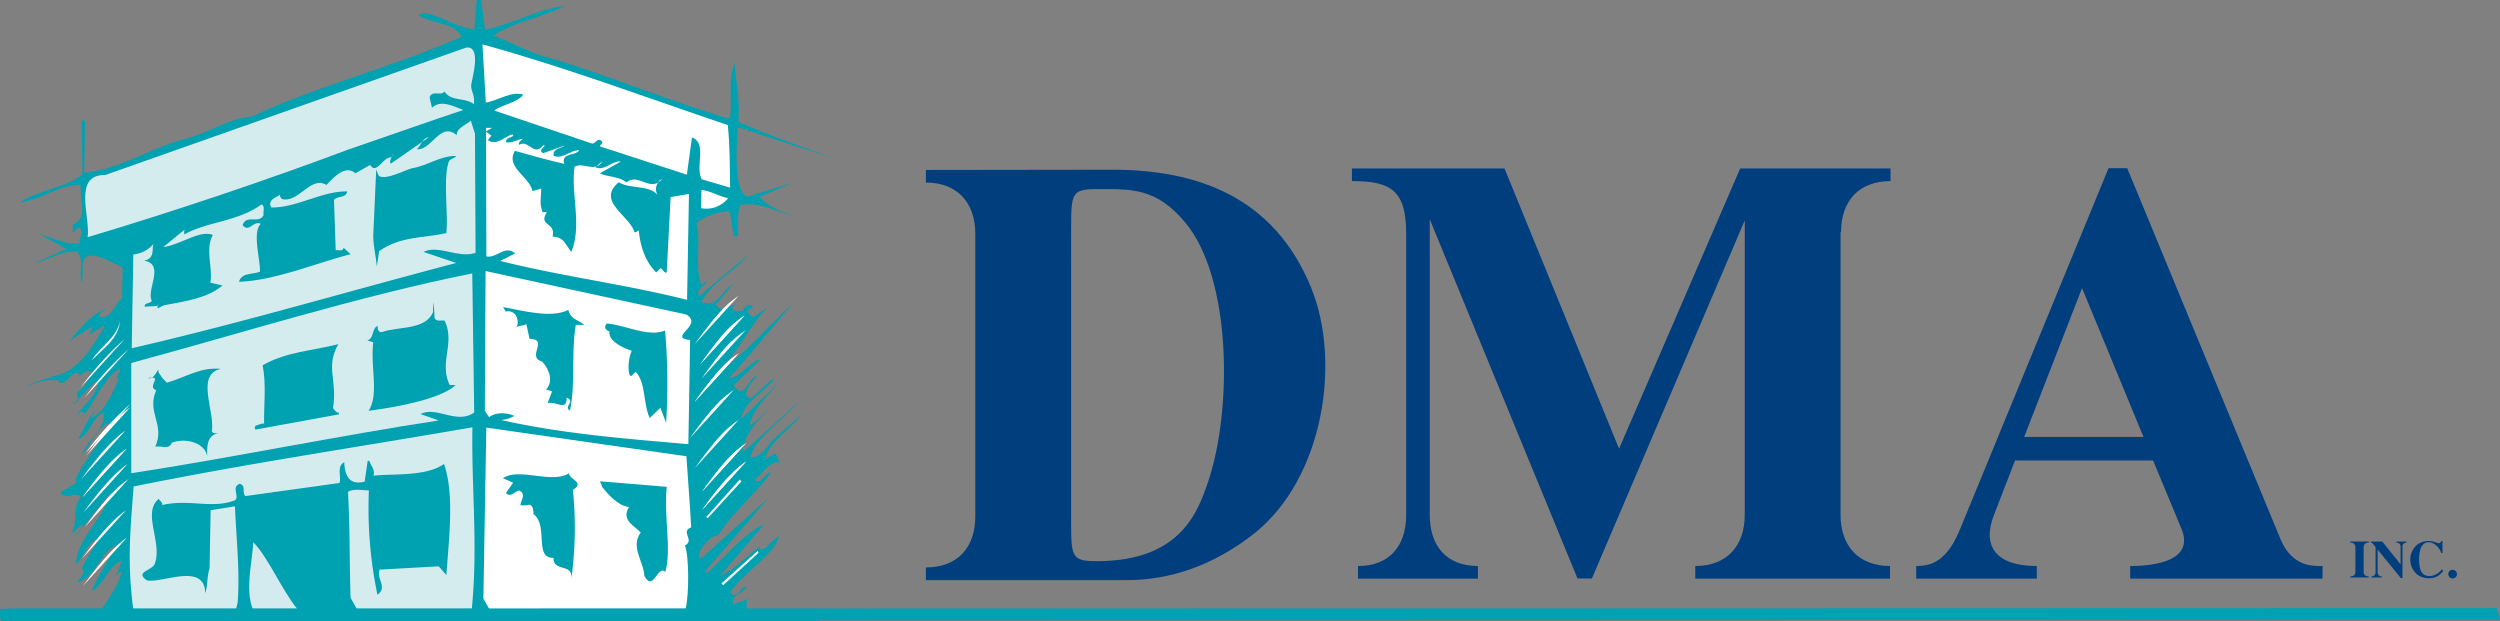
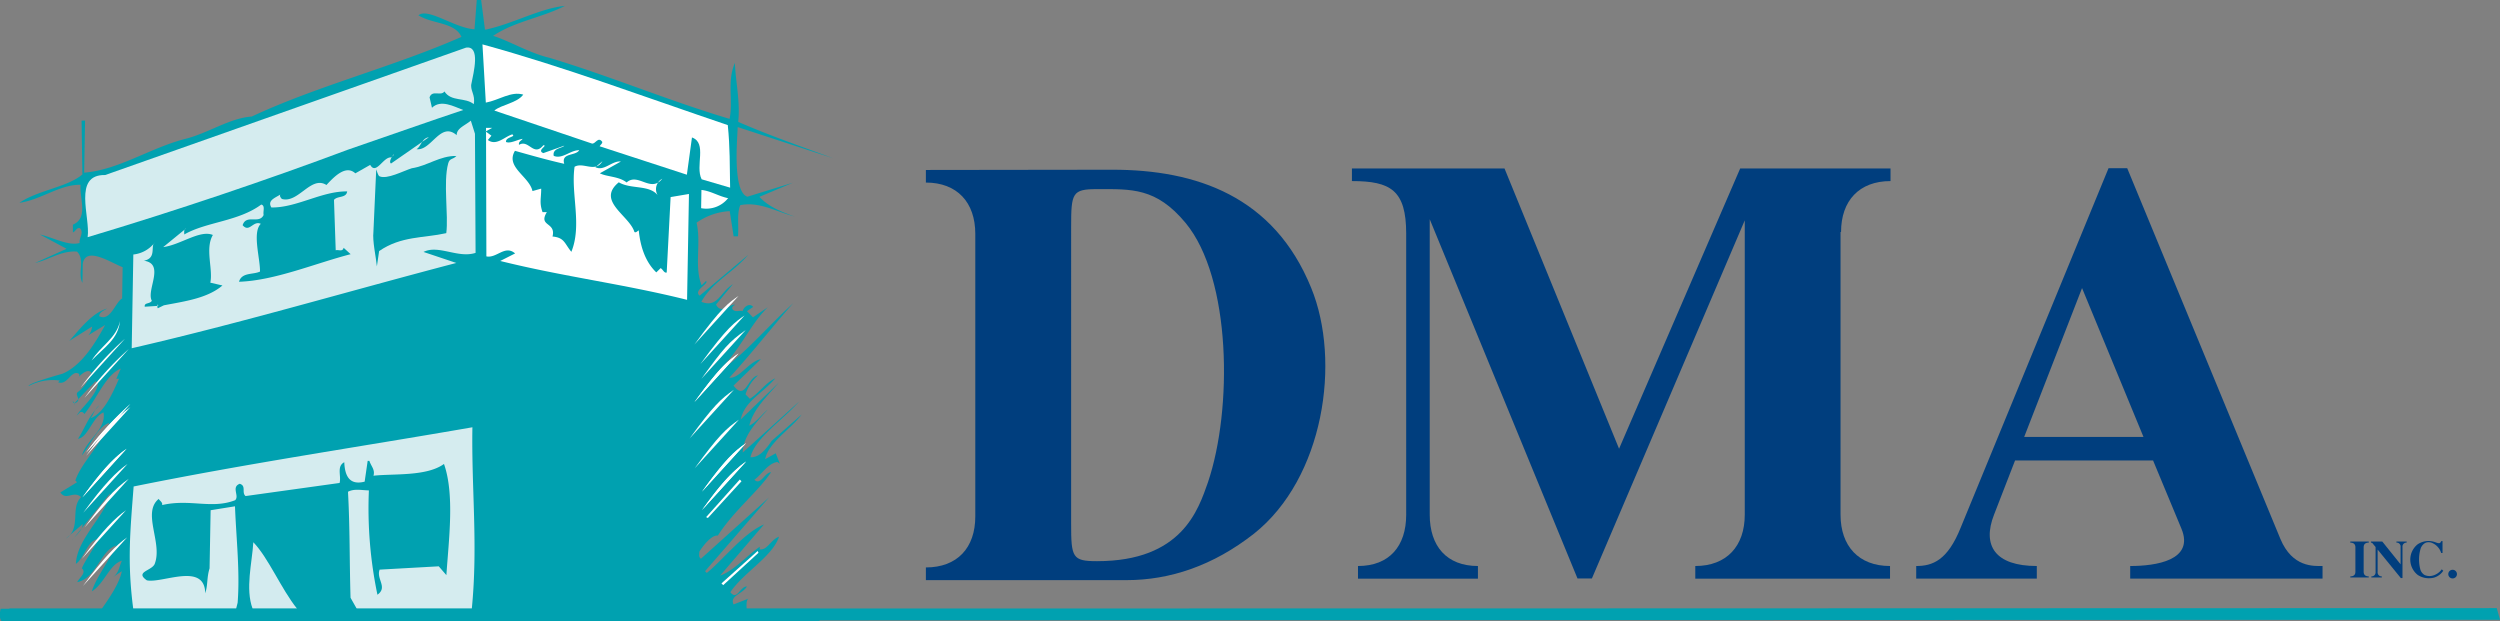
<svg xmlns="http://www.w3.org/2000/svg" id="Layer_1" data-name="Layer 1" viewBox="0 0 490.67 121.91">
  <rect x="0" y="0" width="490.67" height="121.91" fill="#808080" stroke="none" />
  <defs>
    <style>.cls-1{fill:#00a1b0;}.cls-2{fill:#fff;}.cls-3{fill:#d5ecef;}.cls-4{fill:#d3ebef;}.cls-5{fill:#003e7e;fill-rule:evenodd;}</style>
  </defs>
  <path class="cls-1" d="M99.94,116.19c5.3-1.1,10.81-4.23,15.59-4.66-4.48,2.3-9.94,3.06-14.08,5.88,3,.91,7.1,3.37,11,4.29,12,3.61,23.37,8.41,35.4,12,.74-3.55-.55-7.34,1.05-11,.11,3.57,1.07,7.51.65,11.59,6.09,2.66,12.36,4.82,18.62,7.14l-18.73-6.12c0,1.71-1.14,12.6,1.9,13.67l8.91-2.74L153.72,149c1.68,1.9,4.38,3,6.92,3.87-3.56-.91-6.93-3-10.69-2.23-.71,1.69-.25,4.09-.45,6.12h-.85l-.77-4.95a12.4,12.4,0,0,0-6.51,2.27c.95,3.94-.49,8.68,1,12.28l.86-.84c.68.53-2.59,1.84-1.24,2.88l9.51-8c-3,3.52-7.08,5.33-9.19,9.21,3.21,1.25,3.61-1.81,6.2-3.47l-3.31,4c1,2.07,2.9-.28,3.74.07-.34.16-.68.33-.52.84.5.69,1.35.19,2,.38.19-.85,1.39-1.68,2.06-.82l-1.21.83,1.17,1.22,2.93-2c-3.64,3.52-5.43,8.6-10.11,12.94,5-3,10.22-9.36,15.07-13.7-3.48,3.85-8.19,9.91-12.53,14.6,2,.21,3.81-3.17,6.2-3.64l-5.37,5.19c2.33,3.11,2.75-1.66,4.8-2a8.31,8.31,0,0,0-2.45,3.71l.84.87c1.72-1,3.12-3.19,5-4-2.78,3.19-6,4.5-6.78,8.06l7.45-7.2c-2.43,2.86-5,5.2-5.77,8.42,1.37-.65,2.42-2.17,3.63-3.17-2.26,2.52-4.86,5.2-4.91,8.44l11.07-10c-3.47,3.86-8.64,7.18-9.56,10.91,1.87.21,3.45-2.15,4.14-3.17l5.89-5.18c-1.92,2.7-6.57,5.52-7.14,8.75l2.07-1.16.81,2.06-.5-.35c-1.88.3-2.94,2.33-4.49,3.49,1.17,1.22,2.07-1.49,3.26-1.47-2.45,3.71-7.46,7.7-10.44,12.43-1.19-.2-2.93,2-3.64,3.17,0,.51-.19,1,.32,1.37l13.33-12-12.52,14.44.34.35c3.28-2.67,7.29-7.89,11.23-9.52L146,223.34c2.75-1,5.18-3.84,7.77-5.66v.51c1.53.19,2.08-1.84,3.79-2.49-1.26,3.89-6.93,7-9.56,10.9,1.34,1.73,1.89-1.15,3.26-1.13-.88,1.52-3.44,1.81-2.62,3.53l2.92-1.14c-.52.33-.35,1.65-.36,2l14.3,0,0,2.38h-7.24L5,232.29c-.59-.61-.34-1.85-.22-2.44H24.63c1.57-2.18,3.54-5.16,3.93-7.37l-1.73,1.16c1.21-.83,1.23-2.2,1.76-3.21-2.4.64-3.48,4.54-5.9,6,.73-2.54,3.34-5.9,4.76-9-3.08,1-3.86,6.41-7.63,7.2.36-.84,1.91-1.85.9-2.71.54-1.35,2.29-3.88,3.34-5.74-2.21,0-2.79,3.7-4.51,4.86.26-5.1,5.78-9.27,6.72-13.85l-7.5,9.24c.71-1,2.08-1.84,2.11-3.2l-3.29,2.84c3.1-2,.78-6,3-8.13-1.52-1.38-2.92.81-4.08-.92l3.27-2-.33-.34c1.08-3.39,5.24-7.24,6.68-11.31-2.23.65-3.65,4.2-5.39,6.39.89-3.06,4.86-5.2,4.23-8.45-2.23,1-3,4.89-5,5.19,1.4-2.18,2.12-4.56,4.2-6.56-1,.66-1.05,1.68-1.75,2.52,2.75-1,4.53-5.38,5.59-7.74l-.51,0c-.36.85.53-1.34.89-2-2.92,1.14-4.71,5.88-7.15,8.9-.16-.17-.33-.51-.84-.35l-.69.67c.87-1.52,4-4,4.2-6.4l-.51-.35-4.17,4.36c0,1,.19-.51-.33-.35l.33.35c1.89-.66-.31-1.71.9-2.37a8.33,8.33,0,0,0,2.45-3.71c-.84-.87-2.23.64-2.74,1.14.16-.16.51-.33.35-.84-1.51-1-2.26,2.34-4.12,1.63l.34-.34a10.19,10.19,0,0,0-6.15,1.09c0-.51,4.46-1.8,6.69-2.44,3.78-1.63,6.41-6,8.35-9.56l-3.27,2a3.14,3.14,0,0,0,.71-1.69l-4.48,2.82c2.08-2.35,4.52-5.54,7.44-6.35-.52.33-1.55.66-1.56,1.51,2.19,1.06,3.11-2.68,4.49-3.5l.1-6.13c-2.36-.9-7.25-4.22-7.83-.65l-.06,3.74c-1-1.89.59-4.58-1.08-6.15-3.07-.22-5.49,1.61-8.22,2.24l6.18-2.79-5.23-2.81c2.54.56,5.58,2.31,7.8,1.67-.15-1,.9-2,.06-2.9-.68-.18-.87.67-1.38.83l0-1.53c3.09-1.31,1.28-5.1,1.5-7.82-4.09-.07-7.72,2.93-12,3.54,3.62-2.49,9.42-3.06,12.36-5.57l-.16-10.57h.69l-.18,10.22c6.83-.56,13-4.89,19.88-6.64,4.45-1.11,8.77-4.11,13-4.37,13-6.08,27.77-9.74,41.17-15.64-1.31-2.92-5.75-2.49-8.44-4.24,1.87-1.55,7.11,2.51,11,2.75l.45-5.79.85,0,.75,5.8Z" transform="translate(-4.66 -110.37)" />
  <path class="cls-2" d="M147.5,134.92c.45,4.42.37,7.84.46,12.28l-5.59-1.64c-1.32-2.58,1.15-7.13-1.9-8.21l-1,7.31-17.12-5.58c.18-.33.52-.5.53-.84-.83-1.21-1.37.48-2.05.3l-19.15-6.47c1.39-1.17,4.46-1.46,5.68-3.13-2.37-.73-4.78,1.1-7.35,1.57l-.66-11.43c15.95,4.37,32.2,10.45,48.13,15.84Z" transform="translate(-4.66 -110.37)" />
  <path class="cls-3" d="M97.2,126.71c-.36,1.36.81,2.23.44,4.1-1.68-1.39-4.42-.42-5.75-2.49-.71,1-2.38-.38-2.92,1.15l.47,2.05c1.74-1.68,4.27-.27,6.13.44-6.34,2.11-15.09,5.2-22.63,7.79-15.61,5.86-33.78,12-51.08,17.17.58-3.91-3-12.32,3.45-12.2l70.81-25c2.91-.46,1.46,5,1.08,7Z" transform="translate(-4.66 -110.37)" />
  <path class="cls-3" d="M98,160c-3.43,1.13-7.3-1.66-10.22-.18l6.44,2.16C73,167.53,51.9,173.8,30.51,178.72l.32-18.4A6.06,6.06,0,0,0,35,158c-.86.66.46,3.07-2.11,3.54,4.25.58.42,5.8,1.57,7.86-.35.67-1.54.31-1.39,1.17l2.65-.17c-.11-.73-.26.3-.09.47l1.2-.58c4.11-.78,8.55-1.38,11.49-3.89l-2.38-.55c.56-2.71-1.08-6.66.5-9.36-2.53-1.07-6.33,1.93-9.75,2.38l4.49-3.67c-.5.16-.35.85-.35,1.19,4.29-2.48,10.61-2.54,15.1-5.87.84.18.31,1.37.47,2.05-.89,1.86-3.41-.23-4.12,2,1.33,1.56,2.06-1,3.57-.27-1.72,1.67-.11,6.82-.16,9.37-1.37.65-3.57.11-4.12,2,7-.22,15.06-3.65,21.91-5.41L72.1,159c-.19.85-1,.33-1.55.49l-.34-9.89c.7-.84,2.4-.3,2.59-1.66-4.94-.09-9.94,3.23-14.88,3.15-.83-1.38.71-1.87,1.75-2.53-.18.34.15.68.32.86,3.22.91,5.71-4.67,8.74-2.74,1.56-1.69,3.82-4,5.67-2.29l2.92-1.66c1.16,2.07,2.58-1.65,4.11-1.46l.53-.5c.18-.51-1.22,1.34-.55,1.69l7.42-5.15c-1.37.15-1.56,1.85-2.42,2.34,2.89.4,4.69-5.54,7.88-2.75,0-1.37,1.57-1.85,2.78-2.85l.81,2.57L98,160Z" transform="translate(-4.66 -110.37)" />
  <path class="cls-2" d="M99.93,136.13l1.18.87-.7.85c1.68,1.21,3.25-.63,4.79-1.11.84.53-1.37.48-1.22,1.5.85.36,2.23-.47,3.25-.62-.17.34-.86.5-.7,1.18,1.9-1.16,2.86,2.44,4.77.08,1,0-1.39,1,0,1.54l4.11-1.46c-.34.5-2.39.47-2.07,2,1.69.71,3.26-1.14,5-1.11-.7,1.18-3.59.45-2.94,2.67-3.23-.73-6.45-1.64-9.67-2.55-1.93,3.2,2.8,5,3.44,7.9l1.71-.48c0,2-.39,2.72.26,4.61h.85c-1.75,2.87,1.85,1.9,1.11,4.79,2.38.21,2.36,1.41,3.7,3,2.14-5.25-.14-11.42.63-16.69,1.72-1,4.07,1.27,5.47-1.09l-1.38,1.17c1.69.87,3.26-1.31,5-1.11l-4.13,2.31c1.35.71,3.74.58,5.25,1.8,2.25-2,4.73,2.12,7-.73a2.32,2.32,0,0,0-.91,3.22c-1.67-2.08-5.26-1.11-7.62-2.52-4.49,3.67,2.1,6.51,3.07,9.76.34.18.51-.16.85-.32.29,3.07,1.26,6.16,3.44,8.24l.86-.84c.51.35.67,1,1.18.87l.77-14.81,3.6-.61-.37,20.78c-12.39-3.11-24.12-4.51-36.67-7.63l2.92-1.48c-2-1.74-3.6,1-5.64.58l-.07-25.22,1.2,0-1.21.66Z" transform="translate(-4.66 -110.37)" />
  <path class="cls-1" d="M94.22,141c-.73.75-1.31.36-1.6,1.47-1,3.64.09,10.15-.37,13.66-4.44,1-8.86.53-13.18,3.52l-.44,3c-.18-1.92-.89-4.91-.68-6.78l.55-12.26c.14.3.34,1.24.66,1.37,1.49.64,4.63-1.06,6.33-1.59,3.08-.46,5.5-2.47,8.73-2.41Z" transform="translate(-4.66 -110.37)" />
  <path class="cls-2" d="M147.59,149.23a5.46,5.46,0,0,1-5.32,2l.06-3.58c1.87.2,3.38,1.25,5.26,1.62Z" transform="translate(-4.66 -110.37)" />
-   <path class="cls-2" d="M139.35,172.1c3.54,2.1-3.83,4.53.76,5-.1,6.3-.25,14.65-.35,20.45-12.09-1.07-24.51-2-36.73-4.74a6.41,6.41,0,0,0,2.57-.81c-1.52-.71-3.74-.74-4.94.26L99.82,191l.14-27.43,39.39,8.53Z" transform="translate(-4.66 -110.37)" />
-   <path class="cls-3" d="M97.77,191.31c-3.45,2.49-7.47-1.33-10.57.33l3.56,1.25c-19.14,2.9-41.37,7.46-60.34,10.36l0-21.64c21.92-5.92,44.19-13,66.93-17.58l.38,27.28Z" transform="translate(-4.66 -110.37)" />
  <path class="cls-1" d="M89.92,172.77c.5.86,1.35.36,2,.54,2.14,4.47-1.16,8.16,1,12.63l1.19,0C91.18,188.64,83,190.2,77,191c2.1-3.21.32-8.52.92-13.45l-1.19-.37c1.37-.31.9-2.53,2.1-2.85-.19.5.14,1.36.82,1.21,3.26-1.14,8.53-.36,10-3.92l0-2a19.25,19.25,0,0,1,.29,3.25Z" transform="translate(-4.66 -110.37)" />
  <path class="cls-1" d="M116.19,171.18c.48,1.88,1.84,1.91,3.18,2.95l-1.7,0c-.94,5.44,0,11.42-1.15,16.85-1.34-.87,1.23-1.85-.64-2.56,0,2.89-2.21.47-3.76,1.12l.89-2.36-1.19-.37c1.57-1.51.59-4.08-.75-5.47-3.22-.9,1.44-4.4-2.48-4.47l-.63-2.91c-.69.5-1.53.14-2.06.82.87-1,.24-3.75-2-3.27l-.5-.87c4.07.76,9.51,2.22,12.77.57Z" transform="translate(-4.66 -110.37)" />
  <path class="cls-1" d="M135.2,175.26a121.78,121.78,0,0,1,.2,18.07l-1.14-2.92-2.08,2c-1.32-2.92-.73-6.83-2.74-9.08l-.87.83c-.68.17-.8-3.07.09-4.93-1.7-.55-4.74-2-4.36-3.83-.86-.18-1.18-1-.49-1.54,3.91.41,8,2.69,11.39,1.39Z" transform="translate(-4.66 -110.37)" />
  <path class="cls-2" d="M22.63,181.13c1.92-3,4.85-4.34,5.59-7.74-.41,3.57-3,5.06-5.59,7.74Z" transform="translate(-4.66 -110.37)" />
  <path class="cls-1" d="M71.08,177.89c-2.63,4.55-.12,7.16-1.07,12.59.34.35.67,1,1.18.87v.34l-16.41,3c-.49-1,.7-.85,1.22-1.18l.5,0c-.1-3.25.48-7.84-.31-11.43,4.49-2.65,9.94-2.89,14.9-4.17Z" transform="translate(-4.66 -110.37)" />
  <path class="cls-1" d="M48,182.77c-5,1.1-1.16,8.15-1.75,12.24.17.51.68.35,1.19.36-2.4.64-2.1,3-2.12,4.56-.3-2.39-3.85-3.81-6.94-2.67-.54,1.52-2.22.47-3.25.8,2-4.41-1.76-6.69.19-11.08-2-.72,1.58-3-1.66-2.42,1.18.37,1.73-1.33,2.08-1.67l0,.52.83,1.2.84.87c3.6-1,6.53-3.12,10.61-2.71Z" transform="translate(-4.66 -110.37)" />
  <path class="cls-3" d="M97.38,194.2c-.21,12.1,1.12,23.06-.12,35.65H74.68l-1.22-2.16c-.22-7.33-.11-13.63-.5-20.8,1.21-.66,2.74-.29,4.1-.27a82.84,82.84,0,0,0,1.68,20.48c2.08-1.49-.28-3.07.43-4.93l11.6-.65,1.5,1.73c.47-7,1.64-15.82-.47-21.82-3.44,2.49-9.92,1.87-13.84,2.31.36-1.19-.48-1.88-.8-2.91h-.34l-.59,4.07c-3.07.8-3.89-1.26-4-3.81-1.55.82-.55,2.71-.92,4.07l-18.45,2.57c-.84-.69.2-2-1.15-2.41-1.72.66,0,2.39-.91,3.23-4.63,1.79-8.86-.32-14.33.95.18-.51-.49-.87-.66-1.21-3.28,2.67.71,8.53-.73,12.59-.37,1.53-4.12,1.64-1.6,3.39,3,.65,11.36-3.64,11.46,2.54.55-1.7.27-3,.85-4.89L46,210.51l4.78-.77c.24,6.31,1,12.8.52,18.93L51,229.85H30.81c-1.21-9.22-.58-15.36.08-24,22.41-4.55,44.27-7.75,66.49-11.62Z" transform="translate(-4.66 -110.37)" />
-   <path class="cls-2" d="M139.37,199.87c.27,4.1.69,9.21.95,14-2.23.81.81,2.57-1.25,3.56.82,1.72.88,9.72.14,12.43H100.67l-1.14-2,.58-33.56,39.26,5.62Z" transform="translate(-4.66 -110.37)" />
  <path class="cls-2" d="M142.43,210.49c2.44-3.37,5.09-7,8.68-9.56l-8.68,9.56Z" transform="translate(-4.66 -110.37)" />
  <path class="cls-1" d="M117.1,206.47a75.11,75.11,0,0,1-.3,17.55c.4-3.23-3.56-1.26-3.5-4.16-3.93.11-.92-6.32-3.94-8.59,0-.85-.13-2.21-1.34-1.72l-1.2,0c0-1,1.24-2.2-.28-2.91-.86.16-1.73,1.51-2.57.47l1.4-2-2-.88c3.11-2.17,9.69,1.19,13-1-.19,1.19,3.21,1.76.79,3.25Z" transform="translate(-4.66 -110.37)" />
  <polygon class="cls-2" points="145.2 94.11 145.53 94.46 138.93 101.67 138.59 101.49 145.2 94.11 145.2 94.11" />
  <path class="cls-1" d="M135.52,205.94c-.61,5.78,1,12.46-.29,16.69-1.51-1.56-2.29,4.06-4.1.79-.13-2.91-2.8-5.68-.71-8.54-1.34-1.39-3.88-2.45-2.3-5-2.21-.21-4.21-2.63-5.21-3.84l-.49-1.2,13.1,1.08Z" transform="translate(-4.66 -110.37)" />
  <path class="cls-4" d="M63,229.85H54.24c-1.47-3.95-.1-9,.14-13.06,3,3.12,5.42,9.09,8.59,13.06Z" transform="translate(-4.66 -110.37)" />
  <polygon class="cls-2" points="148.7 108.14 148.87 108.49 141.94 114.85 141.6 114.5 148.7 108.14 148.7 108.14" />
  <path class="cls-2" d="M142.43,210.49c3.36-4.63,5.69-7.46,8.68-9.56" transform="translate(-4.66 -110.37)" />
  <path class="cls-2" d="M21.25,213.9c3.36-4.63,5.68-7.47,8.68-9.56" transform="translate(-4.66 -110.37)" />
  <path class="cls-2" d="M20.82,208c3.36-4.63,5.69-7.46,8.68-9.56" transform="translate(-4.66 -110.37)" />
  <path class="cls-2" d="M21.56,199.84c3.36-4.63,5.69-7.46,8.69-9.56" transform="translate(-4.66 -110.37)" />
  <path class="cls-2" d="M21.56,199.2a61,61,0,0,1,8.69-9.56" transform="translate(-4.66 -110.37)" />
  <path class="cls-2" d="M20.5,186.43a60.71,60.71,0,0,1,8.68-9.57" transform="translate(-4.66 -110.37)" />
  <path class="cls-2" d="M21.25,188.45a61.12,61.12,0,0,1,8.68-9.57" transform="translate(-4.66 -110.37)" />
  <path class="cls-2" d="M142.43,206.87c3.36-4.63,5.69-7.46,8.68-9.56" transform="translate(-4.66 -110.37)" />
  <path class="cls-2" d="M142.43,206.87c4.66-6.42,6.2-7.82,8.68-9.56" transform="translate(-4.66 -110.37)" />
  <path class="cls-2" d="M141,202.29c4.67-6.42,6.2-7.82,8.69-9.56" transform="translate(-4.66 -110.37)" />
  <path class="cls-2" d="M140,196.44c4.66-6.43,6.2-7.83,8.69-9.56" transform="translate(-4.66 -110.37)" />
  <path class="cls-2" d="M140.94,189.3c4.66-6.42,6.2-7.82,8.68-9.56" transform="translate(-4.66 -110.37)" />
  <path class="cls-2" d="M140.94,189.3c5.33-7.35,6.85-8.28,8.68-9.56" transform="translate(-4.66 -110.37)" />
  <path class="cls-2" d="M142.11,181.84c5.34-7.34,6.85-8.27,8.69-9.56" transform="translate(-4.66 -110.37)" />
  <path class="cls-2" d="M140.94,178c5.33-7.35,6.85-8.27,8.68-9.56" transform="translate(-4.66 -110.37)" />
-   <path class="cls-2" d="M142.11,181.84c4.34-6,5.4-7.25,8.69-9.56" transform="translate(-4.66 -110.37)" />
  <path class="cls-2" d="M142.32,184.72c4.34-6,5.4-7.26,8.69-9.56" transform="translate(-4.66 -110.37)" />
  <path class="cls-2" d="M20.82,208c4.08-5.61,6.61-8.11,8.68-9.56" transform="translate(-4.66 -110.37)" />
  <path class="cls-2" d="M21,211c4.08-5.62,6.61-8.12,8.69-9.57" transform="translate(-4.66 -110.37)" />
  <path class="cls-2" d="M20.92,225.4c4.08-5.61,6.62-8.11,8.69-9.56" transform="translate(-4.66 -110.37)" />
  <path class="cls-2" d="M20.71,220.07c4.08-5.61,6.62-8.11,8.69-9.56" transform="translate(-4.66 -110.37)" />
-   <path class="cls-2" d="M20.6,204.42c4.08-5.61,6.62-8.11,8.69-9.56" transform="translate(-4.66 -110.37)" />
  <path class="cls-2" d="M21.56,199.2c2.29-3.15,3.52-4.59,8.69-9.56" transform="translate(-4.66 -110.37)" />
  <path class="cls-5" d="M214.89,154.84c0-6.62.23-7.35,5.08-7.35,6.74,0,11.6-.34,17.39,6.64,9,10.89,9.23,36.56,4.39,50.88-1.91,5.42-5.1,15.5-21.78,15.5-4.85,0-5.08-.73-5.08-7.34V154.84Zm-28.51-11.11v2.47c6.15,0,9.7,3.91,9.7,10.06v55.48c0,6.16-3.55,10-9.7,10v2.49h39.39c8.53,0,17-2.84,25-9.11,13.72-10.89,17.15-33.83,11.23-48.26-7.32-18-22.59-23.18-39-23.18Z" transform="translate(-4.66 -110.37)" />
  <path class="cls-5" d="M366,155.91c0-6.14,3.56-10,9.71-10v-2.47H346.2l-23.77,55-22.48-55H270v2.47c7.58,0,10.65,1.78,10.65,10.3V211.4c0,6.15-3.3,10.06-9.46,10.06v2.48h23.54v-2.48c-6.15,0-9.46-3.91-9.46-10.06v-58l29,70.5h2.83l30-70.28V211.4c0,6.15-3.55,10.06-9.71,10.06v2.48h38.22v-2.48c-6.15,0-9.71-3.91-9.71-10.06V155.91Z" transform="translate(-4.66 -110.37)" />
  <path class="cls-5" d="M401.94,196.13l11.36-29.22,12.06,29.22Zm16.56-52.75-29,70.5c-2.59,6.5-5.55,7.58-8.75,7.58v2.47h23.67v-2.47c-8.17,0-10.77-4-8.4-10.06l4.13-10.65h27.09l5.56,13.37c2.61,6.26-5.08,7.34-10.05,7.34v2.47H460.5v-2.47c-1.66,0-5.92.34-8.28-5.34l-30.06-72.74Z" transform="translate(-4.66 -110.37)" />
  <path class="cls-5" d="M468.57,217.75c0-.54.31-.88,1-.88v-.21h-3.62v.21c.67,0,1,.34,1,.88v4.86c0,.55-.31.89-1,.89v.21h3.62v-.21c-.68,0-1-.34-1-.89v-4.86Z" transform="translate(-4.66 -110.37)" />
  <path class="cls-5" d="M476.19,223.82v-6.07a.78.78,0,0,1,.82-.88v-.21H475v.21a.77.77,0,0,1,.82.88v3.38h0l-3.59-4.47H470v.21c.27,0,.38.22.52.39l.39.47v4.88a.79.79,0,0,1-.83.89v.21h2.06v-.21a.79.79,0,0,1-.83-.89v-4.38h0l4.55,5.59Z" transform="translate(-4.66 -110.37)" />
  <path class="cls-5" d="M484.05,216.56h-.22c-.27.41-.27.57-1.12.26a4.16,4.16,0,0,0-1.44-.27,3.88,3.88,0,0,0-2.1.65,3.83,3.83,0,0,0,0,6,3.89,3.89,0,0,0,2.1.66,4,4,0,0,0,1.14-.13,3.27,3.27,0,0,0,1.78-1.34l-.29-.28a3.2,3.2,0,0,1-1.73,1.22,2.32,2.32,0,0,1-1.64-.11,1.87,1.87,0,0,1-.83-1.07,7.52,7.52,0,0,1,0-3.92,2,2,0,0,1,.94-1.29,1.44,1.44,0,0,1,.63-.15,2,2,0,0,1,.52.06,3.14,3.14,0,0,1,2,2.06h.26v-2.38Z" transform="translate(-4.66 -110.37)" />
  <path class="cls-5" d="M485.18,223.05a.85.85,0,1,0,.85-.85.85.85,0,0,0-.85.85Z" transform="translate(-4.66 -110.37)" />
  <polygon class="cls-1" points="490.03 119.35 490.68 121.64 1.72 121.82 1.84 119.44 292.49 119.41 490.03 119.35 490.03 119.35" />
</svg>